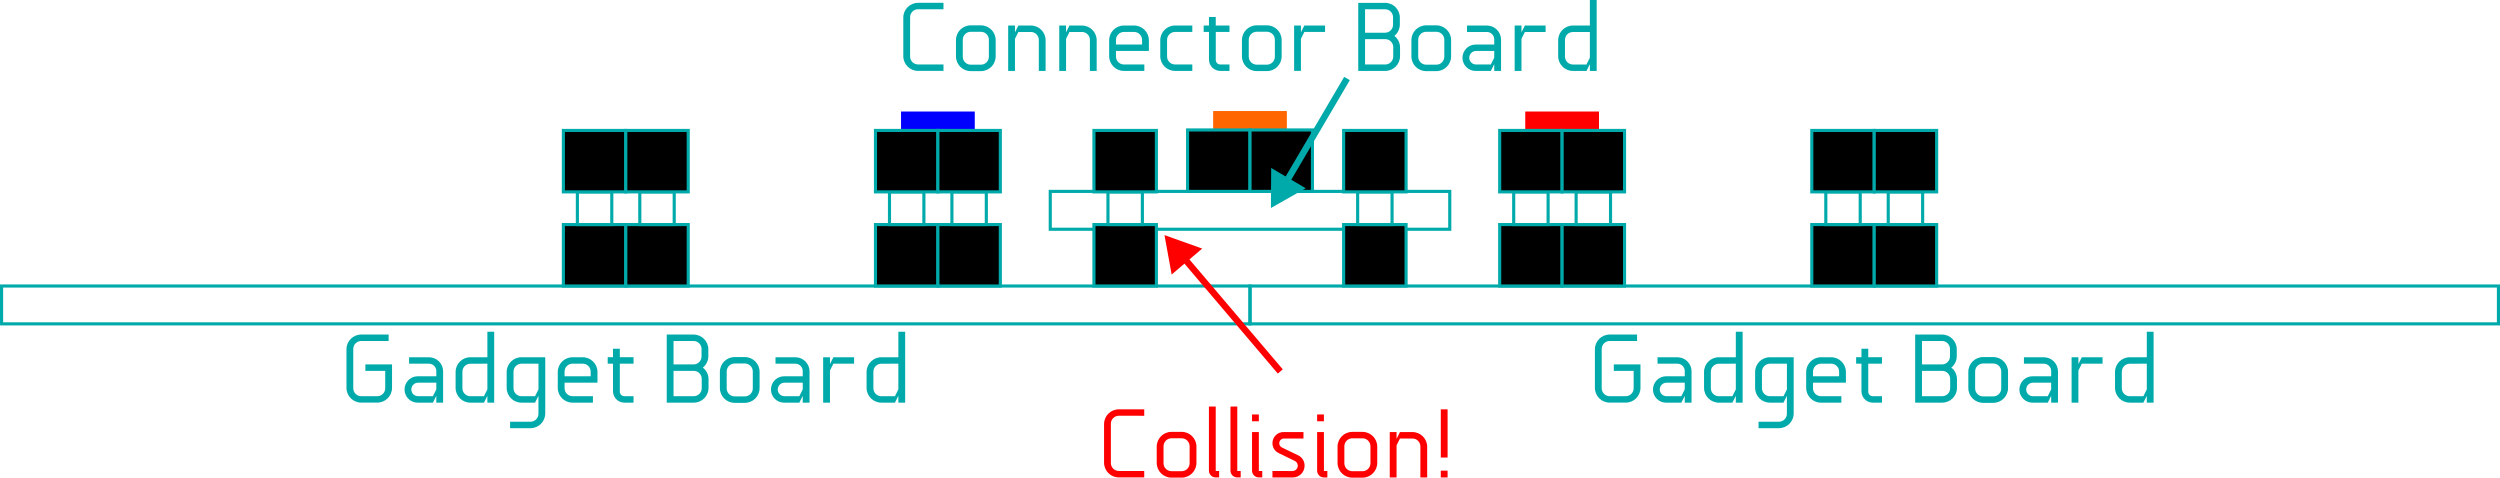
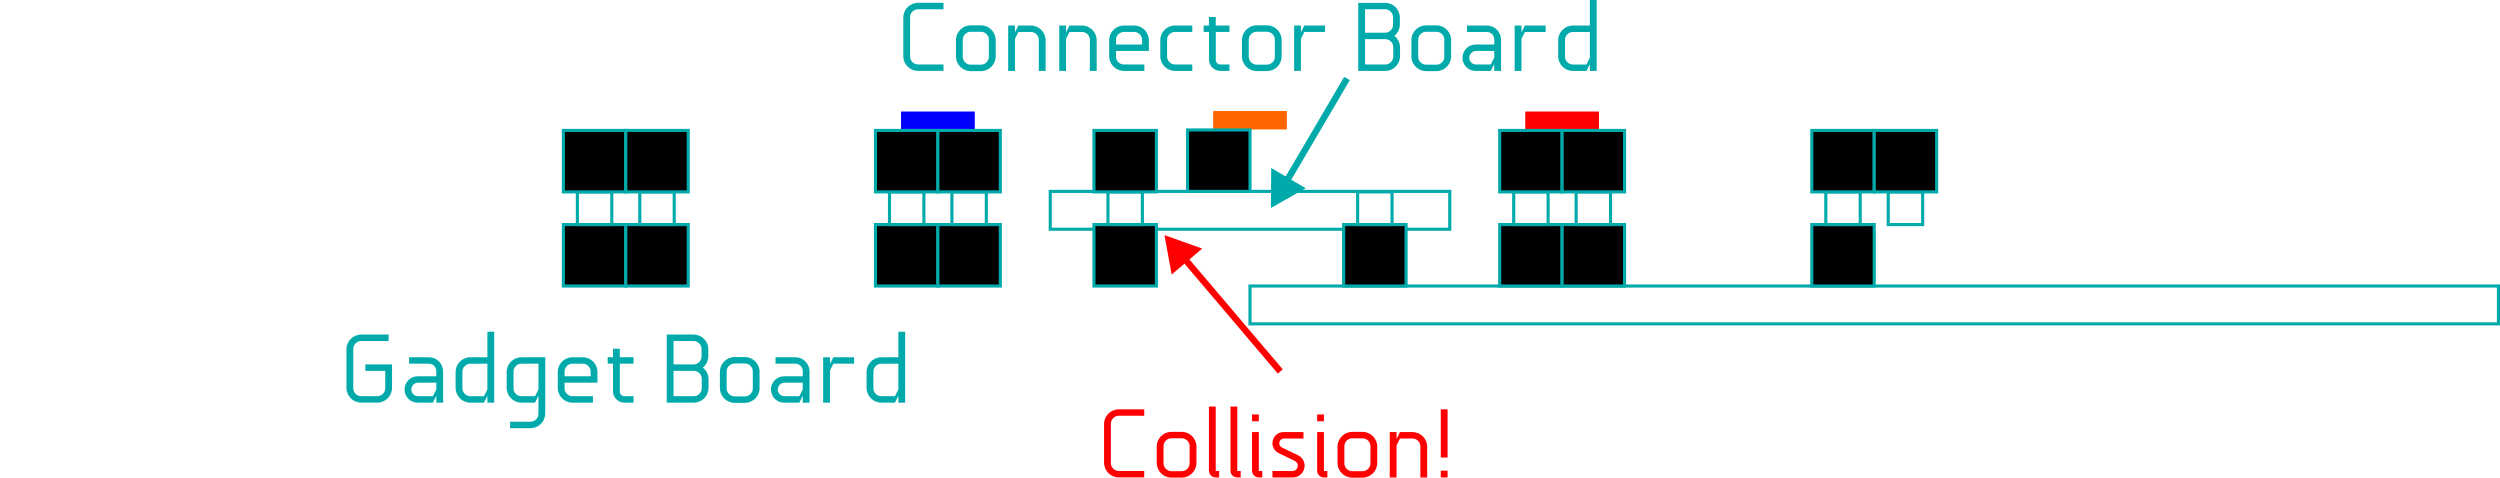
<svg xmlns="http://www.w3.org/2000/svg" width="101.727mm" height="19.435mm" viewBox="0 0 101.727 19.435" version="1.1" id="svg1" xml:space="preserve">
  <defs id="defs1">
    <marker style="overflow:visible" id="marker76" refX="0" refY="0" orient="auto-start-reverse" markerWidth="1" markerHeight="1" viewBox="0 0 1 1" preserveAspectRatio="xMidYMid">
      <path transform="scale(0.5)" style="fill:context-stroke;fill-rule:evenodd;stroke:context-stroke;stroke-width:1pt" d="M 5.77,0 -2.88,5 V -5 Z" id="path76" />
    </marker>
    <marker style="overflow:visible" id="marker76_Fnone_S-ff0000" refX="0" refY="0" orient="auto-start-reverse" markerWidth="1" markerHeight="1" viewBox="0 0 1 1" preserveAspectRatio="xMidYMid">
      <path transform="scale(0.5)" style="fill:#ff0000;fill-rule:evenodd;stroke:#ff0000;stroke-width:1pt" d="M 5.77,0 -2.88,5 V -5 Z" id="path2" />
    </marker>
    <marker style="overflow:visible" id="marker76_Fnone_S-00aaaa" refX="0" refY="0" orient="auto-start-reverse" markerWidth="1" markerHeight="1" viewBox="0 0 1 1" preserveAspectRatio="xMidYMid">
      <path transform="scale(0.5)" style="fill:#00aaaa;fill-rule:evenodd;stroke:#00aaaa;stroke-width:1pt" d="M 5.77,0 -2.88,5 V -5 Z" id="path1" />
    </marker>
  </defs>
  <g id="layer1" transform="translate(-25.336,-318.562)">
-     <rect style="fill:none;fill-opacity:1;fill-rule:evenodd;stroke:#00aaaa;stroke-width:0.127;stroke-linecap:square;stroke-dasharray:none;stroke-dashoffset:0;stroke-opacity:1" id="rect1" width="50.8" height="1.54" x="25.4" y="330.2" />
    <path style="font-size:4.233px;line-height:1.25;font-family:Counter;-inkscape-font-specification:Counter;text-align:center;letter-spacing:0px;word-spacing:0px;text-anchor:middle;fill:#00aaaa;stroke-width:0.265" d="m 41.15,332.437 v -0.262 h -1.116 c -0.331,0 -0.6,0.269 -0.6,0.6 v 1.57 c 0,0.331 0.269,0.6 0.6,0.6 h 0.654 c 0.331,0 0.6,-0.269 0.6,-0.6 v -0.954 h -1.085 v 0.262 h 0.808 v 0.708 c 0,0.177 -0.146,0.323 -0.323,0.323 h -0.654 c -0.177,0 -0.323,-0.146 -0.323,-0.323 v -1.601 c 0,-0.177 0.146,-0.323 0.323,-0.323 z m 1.94,1.697 v 0.273 l -0.139,0.277 H 42.351 c -0.154,0 -0.277,-0.119 -0.277,-0.273 0,-0.154 0.123,-0.277 0.277,-0.277 z m 0,0.535 v 0.277 h 0.277 v -1.27 c 0,-0.319 -0.258,-0.577 -0.577,-0.577 h -0.808 v 0.262 h 0.808 c 0.165,0 0.3,0.135 0.3,0.3 v 0.212 h -0.758 c -0.296,0 -0.535,0.242 -0.535,0.539 0,0.296 0.239,0.535 0.535,0.535 h 0.62 z m 2.078,-1.308 v 1.047 l -0.139,0.277 h -0.554 c -0.177,0 -0.323,-0.146 -0.323,-0.323 v -0.677 c 0,-0.177 0.146,-0.323 0.323,-0.323 z m 0,1.308 v 0.277 h 0.277 v -2.886 h -0.277 v 1.039 h -0.693 c -0.331,0 -0.6,0.269 -0.6,0.6 v 0.647 c 0,0.331 0.269,0.6 0.6,0.6 h 0.554 z m 0.924,1.054 v 0.262 h 0.831 c 0.331,0 0.6,-0.269 0.6,-0.6 v -2.286 h -0.97 c -0.331,0 -0.6,0.269 -0.6,0.6 v 0.647 c 0,0.331 0.269,0.6 0.6,0.6 h 0.554 l 0.139,-0.277 v 0.731 c 0,0.177 -0.146,0.323 -0.323,0.323 z m 1.155,-1.316 -0.139,0.277 h -0.554 c -0.177,0 -0.323,-0.146 -0.323,-0.323 v -0.677 c 0,-0.177 0.146,-0.323 0.323,-0.323 h 0.693 z m 1.062,-0.273 h 1.339 v -0.435 c 0,-0.331 -0.269,-0.6 -0.6,-0.6 h -0.416 c -0.331,0 -0.6,0.269 -0.6,0.6 v 0.647 c 0,0.331 0.269,0.6 0.6,0.6 h 0.831 v -0.262 h -0.831 c -0.177,0 -0.323,-0.146 -0.323,-0.323 z m 0,-0.262 v -0.189 c 0,-0.177 0.146,-0.323 0.323,-0.323 h 0.416 c 0.177,0 0.323,0.146 0.323,0.323 v 0.189 z m 2.248,-0.774 v -0.346 h -0.277 v 0.346 h -0.216 v 0.262 h 0.216 v 1.124 c 0,0.254 0.208,0.462 0.462,0.462 h 0.373 v -0.262 h -0.373 c -0.104,0 -0.185,-0.081 -0.185,-0.185 v -1.139 h 0.558 v -0.262 z m 3.01,1.586 h -0.824 v -1.031 h 0.816 0.008 c 0.177,0 0.323,0.146 0.323,0.323 v 0.385 c 0,0.177 -0.146,0.323 -0.323,0.323 z m -1.101,0.262 h 1.101 c 0.331,0 0.6,-0.269 0.6,-0.6 v -0.354 c 0,-0.192 -0.089,-0.362 -0.231,-0.473 0.135,-0.108 0.223,-0.277 0.223,-0.466 v -0.277 c 0,-0.331 -0.269,-0.6 -0.6,-0.6 h -1.093 z m 0.277,-1.555 v -0.954 h 0.816 c 0.177,0 0.323,0.146 0.323,0.323 v 0.308 c 0,0.177 -0.146,0.323 -0.323,0.323 z m 2.902,1.301 h -0.416 c -0.177,0 -0.323,-0.146 -0.323,-0.323 v -0.693 c 0,-0.177 0.146,-0.323 0.323,-0.323 h 0.416 c 0.177,0 0.323,0.146 0.323,0.323 v 0.693 c 0,0.177 -0.146,0.323 -0.323,0.323 z m -0.416,0.262 h 0.416 c 0.331,0 0.6,-0.269 0.6,-0.6 v -0.662 c 0,-0.331 -0.269,-0.6 -0.6,-0.6 h -0.416 c -0.331,0 -0.6,0.269 -0.6,0.6 v 0.662 c 0,0.331 0.269,0.6 0.6,0.6 z m 2.771,-0.82 v 0.273 l -0.139,0.277 h -0.6 c -0.154,0 -0.277,-0.119 -0.277,-0.273 0,-0.154 0.123,-0.277 0.277,-0.277 z m 0,0.535 v 0.277 h 0.277 v -1.27 c 0,-0.319 -0.258,-0.577 -0.577,-0.577 h -0.808 v 0.262 h 0.808 c 0.165,0 0.3,0.135 0.3,0.3 v 0.212 h -0.758 c -0.296,0 -0.535,0.242 -0.535,0.539 0,0.296 0.239,0.535 0.535,0.535 h 0.62 z m 2.09,-1.308 v -0.262 h -0.843 l -0.139,0.277 v -0.277 h -0.277 v 1.847 h 0.277 v -1.308 l 0.139,-0.277 z m 1.801,0 v 1.047 l -0.139,0.277 h -0.554 c -0.177,0 -0.323,-0.146 -0.323,-0.323 v -0.677 c 0,-0.177 0.146,-0.323 0.323,-0.323 z m 0,1.308 v 0.277 h 0.277 v -2.886 h -0.277 v 1.039 h -0.693 c -0.331,0 -0.6,0.269 -0.6,0.6 v 0.647 c 0,0.331 0.269,0.6 0.6,0.6 h 0.554 z" id="text3" aria-label="Gadget Board" />
    <path style="font-size:4.233px;line-height:1.25;font-family:Counter;-inkscape-font-specification:Counter;text-align:center;letter-spacing:0px;word-spacing:0px;text-anchor:middle;fill:#00aaaa;stroke-width:0.265" d="m 63.727,318.939 v -0.262 h -1.035 c -0.331,0 -0.6,0.269 -0.6,0.6 v 1.57 c 0,0.331 0.269,0.6 0.6,0.6 h 1.035 v -0.262 h -1.035 c -0.177,0 -0.323,-0.146 -0.323,-0.323 v -1.601 c 0,-0.177 0.146,-0.323 0.323,-0.323 z m 1.524,2.255 h -0.416 c -0.177,0 -0.323,-0.146 -0.323,-0.323 v -0.693 c 0,-0.177 0.146,-0.323 0.323,-0.323 h 0.416 c 0.177,0 0.323,0.146 0.323,0.323 v 0.693 c 0,0.177 -0.146,0.323 -0.323,0.323 z m -0.416,0.262 h 0.416 c 0.331,0 0.6,-0.269 0.6,-0.6 v -0.662 c 0,-0.331 -0.269,-0.6 -0.6,-0.6 h -0.416 c -0.331,0 -0.6,0.269 -0.6,0.6 v 0.662 c 0,0.331 0.269,0.6 0.6,0.6 z m 2.771,-0.008 h 0.277 v -1.247 c 0,-0.331 -0.269,-0.6 -0.6,-0.6 h -0.508 l -0.139,0.277 v -0.277 h -0.277 v 1.847 h 0.277 v -1.308 l 0.139,-0.277 h 0.508 c 0.177,0 0.323,0.146 0.323,0.323 z m 2.078,0 h 0.277 v -1.247 c 0,-0.331 -0.269,-0.6 -0.6,-0.6 h -0.508 l -0.139,0.277 v -0.277 H 68.438 v 1.847 h 0.277 v -1.308 l 0.139,-0.277 h 0.508 c 0.177,0 0.323,0.146 0.323,0.323 z m 1.062,-0.812 h 1.339 v -0.435 c 0,-0.331 -0.269,-0.6 -0.6,-0.6 h -0.416 c -0.331,0 -0.6,0.269 -0.6,0.6 v 0.647 c 0,0.331 0.269,0.6 0.6,0.6 h 0.831 v -0.262 h -0.831 c -0.177,0 -0.323,-0.146 -0.323,-0.323 z m 0,-0.262 v -0.189 c 0,-0.177 0.146,-0.323 0.323,-0.323 h 0.416 c 0.177,0 0.323,0.146 0.323,0.323 v 0.189 z m 3.106,-0.512 v -0.262 H 73.148 c -0.331,0 -0.6,0.269 -0.6,0.6 v 0.647 c 0,0.331 0.269,0.6 0.6,0.6 h 0.704 v -0.262 H 73.148 c -0.177,0 -0.323,-0.146 -0.323,-0.323 v -0.677 c 0,-0.177 0.146,-0.323 0.323,-0.323 z m 0.954,-0.262 v -0.346 H 74.53 v 0.346 h -0.216 v 0.262 h 0.216 v 1.124 c 0,0.254 0.208,0.462 0.462,0.462 h 0.373 v -0.262 h -0.373 c -0.104,0 -0.185,-0.081 -0.185,-0.185 v -1.139 h 0.558 v -0.262 z m 2.082,1.593 h -0.416 c -0.177,0 -0.323,-0.146 -0.323,-0.323 v -0.693 c 0,-0.177 0.146,-0.323 0.323,-0.323 h 0.416 c 0.177,0 0.323,0.146 0.323,0.323 v 0.693 c 0,0.177 -0.146,0.323 -0.323,0.323 z m -0.416,0.262 h 0.416 c 0.331,0 0.6,-0.269 0.6,-0.6 v -0.662 c 0,-0.331 -0.269,-0.6 -0.6,-0.6 h -0.416 c -0.331,0 -0.6,0.269 -0.6,0.6 v 0.662 c 0,0.331 0.269,0.6 0.6,0.6 z m 2.782,-1.593 v -0.262 h -0.843 l -0.139,0.277 v -0.277 h -0.277 v 1.847 h 0.277 v -1.308 l 0.139,-0.277 z m 2.451,1.324 h -0.824 v -1.031 h 0.816 0.008 c 0.177,0 0.323,0.146 0.323,0.323 v 0.385 c 0,0.177 -0.146,0.323 -0.323,0.323 z m -1.101,0.262 h 1.101 c 0.331,0 0.6,-0.269 0.6,-0.6 v -0.354 c 0,-0.192 -0.089,-0.362 -0.231,-0.473 0.135,-0.108 0.223,-0.277 0.223,-0.466 v -0.277 c 0,-0.331 -0.269,-0.6 -0.6,-0.6 h -1.093 z m 0.277,-1.555 v -0.954 h 0.816 c 0.177,0 0.323,0.146 0.323,0.323 v 0.308 c 0,0.177 -0.146,0.323 -0.323,0.323 z m 2.902,1.301 h -0.416 c -0.177,0 -0.323,-0.146 -0.323,-0.323 v -0.693 c 0,-0.177 0.146,-0.323 0.323,-0.323 h 0.416 c 0.177,0 0.323,0.146 0.323,0.323 v 0.693 c 0,0.177 -0.146,0.323 -0.323,0.323 z m -0.416,0.262 h 0.416 c 0.331,0 0.6,-0.269 0.6,-0.6 v -0.662 c 0,-0.331 -0.269,-0.6 -0.6,-0.6 h -0.416 c -0.331,0 -0.6,0.269 -0.6,0.6 v 0.662 c 0,0.331 0.269,0.6 0.6,0.6 z m 2.771,-0.82 v 0.273 l -0.139,0.277 h -0.6 c -0.154,0 -0.277,-0.119 -0.277,-0.273 0,-0.154 0.123,-0.277 0.277,-0.277 z m 0,0.535 v 0.277 h 0.277 v -1.27 c 0,-0.319 -0.258,-0.577 -0.577,-0.577 h -0.808 v 0.262 h 0.808 c 0.165,0 0.3,0.135 0.3,0.3 v 0.212 h -0.758 c -0.296,0 -0.535,0.242 -0.535,0.539 0,0.296 0.239,0.535 0.535,0.535 h 0.62 z m 2.09,-1.308 v -0.262 h -0.843 l -0.139,0.277 v -0.277 h -0.277 v 1.847 h 0.277 v -1.308 l 0.139,-0.277 z m 1.801,0 v 1.047 l -0.139,0.277 H 89.339 c -0.177,0 -0.323,-0.146 -0.323,-0.323 v -0.677 c 0,-0.177 0.146,-0.323 0.323,-0.323 z m 0,1.308 v 0.277 h 0.277 v -2.886 h -0.277 v 1.039 H 89.339 c -0.331,0 -0.6,0.269 -0.6,0.6 v 0.647 c 0,0.331 0.269,0.6 0.6,0.6 h 0.554 z" id="text5" aria-label="Connector Board" />
    <rect style="fill:#ffffff;fill-opacity:1;fill-rule:evenodd;stroke:none;stroke-width:0.254;stroke-linecap:square;stroke-dasharray:none;stroke-dashoffset:0;stroke-opacity:1" id="rect5" width="3" height="0.75" x="49.3" y="323.1" />
    <rect style="fill:#000000;fill-rule:evenodd;stroke:#00aaaa;stroke-width:0.127;stroke-linecap:square;stroke-dasharray:none" id="rect32" width="2.54" height="2.5" x="48.26" y="327.7" />
    <rect style="fill:none;fill-opacity:1;fill-rule:evenodd;stroke:#00aaaa;stroke-width:0.127;stroke-linecap:square;stroke-dasharray:none;stroke-dashoffset:0;stroke-opacity:1" id="rect33" width="50.8" height="1.54" x="76.2" y="330.2" />
-     <path style="font-size:4.233px;line-height:1.25;font-family:Counter;-inkscape-font-specification:Counter;text-align:center;letter-spacing:0px;word-spacing:0px;text-anchor:middle;fill:#00aaaa;stroke-width:0.265" d="m 91.95,332.437 v -0.262 h -1.116 c -0.331,0 -0.6,0.269 -0.6,0.6 v 1.57 c 0,0.331 0.269,0.6 0.6,0.6 h 0.654 c 0.331,0 0.6,-0.269 0.6,-0.6 v -0.954 h -1.085 v 0.262 h 0.808 v 0.708 c 0,0.177 -0.146,0.323 -0.323,0.323 h -0.654 c -0.177,0 -0.323,-0.146 -0.323,-0.323 v -1.601 c 0,-0.177 0.146,-0.323 0.323,-0.323 z m 1.94,1.697 v 0.273 l -0.139,0.277 h -0.6 c -0.154,0 -0.277,-0.119 -0.277,-0.273 0,-0.154 0.123,-0.277 0.277,-0.277 z m 0,0.535 v 0.277 h 0.277 v -1.27 c 0,-0.319 -0.258,-0.577 -0.577,-0.577 h -0.808 v 0.262 h 0.808 c 0.165,0 0.3,0.135 0.3,0.3 v 0.212 h -0.758 c -0.296,0 -0.535,0.242 -0.535,0.539 0,0.296 0.239,0.535 0.535,0.535 h 0.62 z m 2.078,-1.308 v 1.047 l -0.139,0.277 h -0.554 c -0.177,0 -0.323,-0.146 -0.323,-0.323 v -0.677 c 0,-0.177 0.146,-0.323 0.323,-0.323 z m 0,1.308 v 0.277 h 0.277 v -2.886 h -0.277 v 1.039 h -0.693 c -0.331,0 -0.6,0.269 -0.6,0.6 v 0.647 c 0,0.331 0.269,0.6 0.6,0.6 h 0.554 z m 0.924,1.054 v 0.262 h 0.831 c 0.331,0 0.6,-0.269 0.6,-0.6 v -2.286 h -0.97 c -0.331,0 -0.6,0.269 -0.6,0.6 v 0.647 c 0,0.331 0.269,0.6 0.6,0.6 h 0.554 l 0.139,-0.277 v 0.731 c 0,0.177 -0.146,0.323 -0.323,0.323 z m 1.155,-1.316 -0.139,0.277 h -0.554 c -0.177,0 -0.323,-0.146 -0.323,-0.323 v -0.677 c 0,-0.177 0.146,-0.323 0.323,-0.323 h 0.693 z m 1.062,-0.273 h 1.339 v -0.435 c 0,-0.331 -0.269,-0.6 -0.6,-0.6 H 99.431 c -0.331,0 -0.6,0.269 -0.6,0.6 v 0.647 c 0,0.331 0.269,0.6 0.6,0.6 h 0.831 v -0.262 h -0.831 c -0.177,0 -0.323,-0.146 -0.323,-0.323 z m 0,-0.262 v -0.189 c 0,-0.177 0.146,-0.323 0.323,-0.323 h 0.416 c 0.177,0 0.323,0.146 0.323,0.323 v 0.189 z m 2.248,-0.774 v -0.346 h -0.277 v 0.346 h -0.216 v 0.262 h 0.216 v 1.124 c 0,0.254 0.208,0.462 0.462,0.462 h 0.373 v -0.262 h -0.373 c -0.104,0 -0.185,-0.081 -0.185,-0.185 v -1.139 h 0.558 v -0.262 z m 3.01,1.586 h -0.824 v -1.031 h 0.816 0.008 c 0.177,0 0.323,0.146 0.323,0.323 v 0.385 c 0,0.177 -0.146,0.323 -0.323,0.323 z m -1.101,0.262 h 1.101 c 0.331,0 0.6,-0.269 0.6,-0.6 v -0.354 c 0,-0.192 -0.088,-0.362 -0.231,-0.473 0.135,-0.108 0.223,-0.277 0.223,-0.466 v -0.277 c 0,-0.331 -0.269,-0.6 -0.6,-0.6 h -1.093 z m 0.277,-1.555 v -0.954 h 0.816 c 0.177,0 0.323,0.146 0.323,0.323 v 0.308 c 0,0.177 -0.146,0.323 -0.323,0.323 z m 2.902,1.301 h -0.416 c -0.177,0 -0.323,-0.146 -0.323,-0.323 v -0.693 c 0,-0.177 0.146,-0.323 0.323,-0.323 h 0.416 c 0.177,0 0.323,0.146 0.323,0.323 v 0.693 c 0,0.177 -0.146,0.323 -0.323,0.323 z m -0.416,0.262 h 0.416 c 0.331,0 0.6,-0.269 0.6,-0.6 v -0.662 c 0,-0.331 -0.269,-0.6 -0.6,-0.6 h -0.416 c -0.331,0 -0.6,0.269 -0.6,0.6 v 0.662 c 0,0.331 0.269,0.6 0.6,0.6 z m 2.771,-0.82 v 0.273 l -0.139,0.277 h -0.6 c -0.154,0 -0.277,-0.119 -0.277,-0.273 0,-0.154 0.123,-0.277 0.277,-0.277 z m 0,0.535 v 0.277 h 0.277 v -1.27 c 0,-0.319 -0.258,-0.577 -0.577,-0.577 h -0.808 v 0.262 h 0.808 c 0.165,0 0.3,0.135 0.3,0.3 v 0.212 h -0.758 c -0.296,0 -0.535,0.242 -0.535,0.539 0,0.296 0.239,0.535 0.535,0.535 h 0.62 z m 2.09,-1.308 v -0.262 h -0.843 l -0.139,0.277 v -0.277 h -0.277 v 1.847 h 0.277 v -1.308 l 0.139,-0.277 z m 1.801,0 v 1.047 l -0.139,0.277 h -0.554 c -0.177,0 -0.323,-0.146 -0.323,-0.323 v -0.677 c 0,-0.177 0.146,-0.323 0.323,-0.323 z m 0,1.308 v 0.277 h 0.277 v -2.886 h -0.277 v 1.039 h -0.693 c -0.331,0 -0.6,0.269 -0.6,0.6 v 0.647 c 0,0.331 0.269,0.6 0.6,0.6 h 0.554 z" id="text35" aria-label="Gadget Board" />
    <rect style="fill:none;fill-rule:evenodd;stroke:#00aaaa;stroke-width:0.127;stroke-linecap:square;stroke-dasharray:none" id="rect35" width="1.4" height="1.33" x="48.83" y="326.37" />
    <rect style="fill:#000000;fill-rule:evenodd;stroke:#00aaaa;stroke-width:0.127;stroke-linecap:square;stroke-dasharray:none" id="rect36" width="2.54" height="2.5" x="48.26" y="323.87" />
    <rect style="fill:#000000;fill-rule:evenodd;stroke:#00aaaa;stroke-width:0.127;stroke-linecap:square;stroke-dasharray:none" id="rect37" width="2.54" height="2.5" x="50.8" y="327.7" />
    <rect style="fill:none;fill-rule:evenodd;stroke:#00aaaa;stroke-width:0.127;stroke-linecap:square;stroke-dasharray:none" id="rect38" width="1.4" height="1.33" x="51.37" y="326.37" />
    <rect style="fill:#000000;fill-rule:evenodd;stroke:#00aaaa;stroke-width:0.127;stroke-linecap:square;stroke-dasharray:none" id="rect39" width="2.54" height="2.5" x="50.8" y="323.87" />
    <rect style="fill:#0000ff;fill-opacity:1;fill-rule:evenodd;stroke:none;stroke-width:0.254;stroke-linecap:square;stroke-dasharray:none;stroke-dashoffset:0;stroke-opacity:1" id="rect40" width="3" height="0.75" x="62" y="323.1" />
    <rect style="fill:#000000;fill-rule:evenodd;stroke:#00aaaa;stroke-width:0.127;stroke-linecap:square;stroke-dasharray:none" id="rect41" width="2.54" height="2.5" x="60.96" y="327.7" />
    <rect style="fill:none;fill-rule:evenodd;stroke:#00aaaa;stroke-width:0.127;stroke-linecap:square;stroke-dasharray:none" id="rect42" width="1.4" height="1.33" x="61.53" y="326.37" />
    <rect style="fill:#000000;fill-rule:evenodd;stroke:#00aaaa;stroke-width:0.127;stroke-linecap:square;stroke-dasharray:none" id="rect43" width="2.54" height="2.5" x="60.96" y="323.87" />
    <rect style="fill:#000000;fill-rule:evenodd;stroke:#00aaaa;stroke-width:0.127;stroke-linecap:square;stroke-dasharray:none" id="rect44" width="2.54" height="2.5" x="63.5" y="327.7" />
    <rect style="fill:none;fill-rule:evenodd;stroke:#00aaaa;stroke-width:0.127;stroke-linecap:square;stroke-dasharray:none" id="rect45" width="1.4" height="1.33" x="64.07" y="326.37" />
    <rect style="fill:#000000;fill-rule:evenodd;stroke:#00aaaa;stroke-width:0.127;stroke-linecap:square;stroke-dasharray:none" id="rect46" width="2.54" height="2.5" x="63.5" y="323.87" />
    <rect style="fill:#ff0000;fill-opacity:1;fill-rule:evenodd;stroke:none;stroke-width:0.254;stroke-linecap:square;stroke-dasharray:none;stroke-dashoffset:0;stroke-opacity:1" id="rect47" width="3" height="0.75" x="87.4" y="323.1" />
    <rect style="fill:#000000;fill-rule:evenodd;stroke:#00aaaa;stroke-width:0.127;stroke-linecap:square;stroke-dasharray:none" id="rect48" width="2.54" height="2.5" x="86.36" y="327.7" />
    <rect style="fill:none;fill-rule:evenodd;stroke:#00aaaa;stroke-width:0.127;stroke-linecap:square;stroke-dasharray:none" id="rect49" width="1.4" height="1.33" x="86.93" y="326.37" />
    <rect style="fill:#000000;fill-rule:evenodd;stroke:#00aaaa;stroke-width:0.127;stroke-linecap:square;stroke-dasharray:none" id="rect50" width="2.54" height="2.5" x="86.36" y="323.87" />
    <rect style="fill:#000000;fill-rule:evenodd;stroke:#00aaaa;stroke-width:0.127;stroke-linecap:square;stroke-dasharray:none" id="rect51" width="2.54" height="2.5" x="88.9" y="327.7" />
    <rect style="fill:none;fill-rule:evenodd;stroke:#00aaaa;stroke-width:0.127;stroke-linecap:square;stroke-dasharray:none" id="rect52" width="1.4" height="1.33" x="89.47" y="326.37" />
    <rect style="fill:#000000;fill-rule:evenodd;stroke:#00aaaa;stroke-width:0.127;stroke-linecap:square;stroke-dasharray:none" id="rect53" width="2.54" height="2.5" x="88.9" y="323.87" />
    <rect style="fill:#ffffff;fill-opacity:1;fill-rule:evenodd;stroke:none;stroke-width:0.254;stroke-linecap:square;stroke-dasharray:none;stroke-dashoffset:0;stroke-opacity:1" id="rect54" width="3" height="0.75" x="100.1" y="323.1" />
    <rect style="fill:#000000;fill-rule:evenodd;stroke:#00aaaa;stroke-width:0.127;stroke-linecap:square;stroke-dasharray:none" id="rect55" width="2.54" height="2.5" x="99.06" y="327.7" />
    <rect style="fill:none;fill-rule:evenodd;stroke:#00aaaa;stroke-width:0.127;stroke-linecap:square;stroke-dasharray:none" id="rect56" width="1.4" height="1.33" x="99.63" y="326.37" />
    <rect style="fill:#000000;fill-rule:evenodd;stroke:#00aaaa;stroke-width:0.127;stroke-linecap:square;stroke-dasharray:none" id="rect57" width="2.54" height="2.5" x="99.06" y="323.87" />
-     <rect style="fill:#000000;fill-rule:evenodd;stroke:#00aaaa;stroke-width:0.127;stroke-linecap:square;stroke-dasharray:none" id="rect58" width="2.54" height="2.5" x="101.6" y="327.7" />
    <rect style="fill:none;fill-rule:evenodd;stroke:#00aaaa;stroke-width:0.127;stroke-linecap:square;stroke-dasharray:none" id="rect59" width="1.4" height="1.33" x="102.17" y="326.37" />
    <rect style="fill:#000000;fill-rule:evenodd;stroke:#00aaaa;stroke-width:0.127;stroke-linecap:square;stroke-dasharray:none" id="rect60" width="2.54" height="2.5" x="101.6" y="323.87" />
    <rect style="fill:none;fill-rule:evenodd;stroke:#00aaaa;stroke-width:0.127;stroke-linecap:square;stroke-dasharray:none" id="rect61" width="16.256" height="1.54" x="68.072" y="326.35" />
    <rect style="fill:#ff6600;fill-opacity:1;fill-rule:evenodd;stroke:none;stroke-width:0.254;stroke-linecap:square;stroke-dasharray:none;stroke-dashoffset:0;stroke-opacity:1" id="rect62" width="3" height="0.75" x="74.7" y="323.08" />
    <rect style="fill:#000000;fill-rule:evenodd;stroke:#00aaaa;stroke-width:0.127;stroke-linecap:square;stroke-dasharray:none" id="rect63" width="2.54" height="2.5" x="73.66" y="323.85" />
-     <rect style="fill:#000000;fill-rule:evenodd;stroke:#00aaaa;stroke-width:0.127;stroke-linecap:square;stroke-dasharray:none" id="rect64" width="2.54" height="2.5" x="76.2" y="323.85" />
    <rect style="fill:#000000;fill-rule:evenodd;stroke:#00aaaa;stroke-width:0.127;stroke-linecap:square;stroke-dasharray:none" id="rect65" width="2.54" height="2.5" x="69.85" y="327.7" />
    <rect style="fill:none;fill-rule:evenodd;stroke:#00aaaa;stroke-width:0.127;stroke-linecap:square;stroke-dasharray:none" id="rect66" width="1.4" height="1.33" x="70.42" y="326.37" />
    <rect style="fill:#000000;fill-rule:evenodd;stroke:#00aaaa;stroke-width:0.127;stroke-linecap:square;stroke-dasharray:none" id="rect67" width="2.54" height="2.5" x="69.85" y="323.87" />
    <rect style="fill:#000000;fill-rule:evenodd;stroke:#00aaaa;stroke-width:0.127;stroke-linecap:square;stroke-dasharray:none" id="rect73" width="2.54" height="2.5" x="-82.55" y="327.7" transform="scale(-1,1)" />
    <rect style="fill:none;fill-rule:evenodd;stroke:#00aaaa;stroke-width:0.127;stroke-linecap:square;stroke-dasharray:none" id="rect74" width="1.4" height="1.33" x="-81.98" y="326.37" transform="scale(-1,1)" />
-     <rect style="fill:#000000;fill-rule:evenodd;stroke:#00aaaa;stroke-width:0.127;stroke-linecap:square;stroke-dasharray:none" id="rect75" width="2.54" height="2.5" x="-82.55" y="323.87" transform="scale(-1,1)" />
    <path style="fill:none;stroke:#00aaaa;stroke-width:0.265px;stroke-linecap:butt;stroke-linejoin:miter;stroke-opacity:1;marker-end:url(#marker76_Fnone_S-00aaaa)" d="m 80.146,321.757 -2.619,4.458" id="path75" />
    <path style="fill:none;stroke:#ff0000;stroke-width:0.265px;stroke-linecap:butt;stroke-linejoin:miter;stroke-opacity:1;marker-end:url(#marker76_Fnone_S-ff0000)" d="m 77.432,333.677 -4.103,-4.831" id="path77" />
    <path style="font-size:4.233px;line-height:1.25;font-family:Counter;-inkscape-font-specification:Counter;text-align:center;letter-spacing:0px;word-spacing:0px;text-anchor:middle;fill:#ff0000;stroke-width:0.265" d="m 71.896,335.48 v -0.262 h -1.035 c -0.331,0 -0.6,0.269 -0.6,0.6 v 1.57 c 0,0.331 0.269,0.6 0.6,0.6 h 1.035 v -0.262 h -1.035 c -0.177,0 -0.323,-0.146 -0.323,-0.323 v -1.601 c 0,-0.177 0.146,-0.323 0.323,-0.323 z m 1.524,2.255 h -0.416 c -0.177,0 -0.323,-0.146 -0.323,-0.323 v -0.693 c 0,-0.177 0.146,-0.323 0.323,-0.323 h 0.416 c 0.177,0 0.323,0.146 0.323,0.323 v 0.693 c 0,0.177 -0.146,0.323 -0.323,0.323 z m -0.416,0.262 h 0.416 c 0.331,0 0.6,-0.269 0.6,-0.6 v -0.662 c 0,-0.331 -0.269,-0.6 -0.6,-0.6 h -0.416 c -0.331,0 -0.6,0.269 -0.6,0.6 v 0.662 c 0,0.331 0.269,0.6 0.6,0.6 z m 1.801,-2.894 h -0.277 v 2.609 c 0,0.154 0.123,0.277 0.277,0.277 h 0.139 v -0.262 h -0.139 z m 0.877,0 h -0.277 v 2.609 c 0,0.154 0.123,0.277 0.277,0.277 h 0.139 v -0.262 h -0.139 z m 0.877,0.6 v -0.277 h -0.277 v 0.277 z m 0,0.439 h -0.277 v 1.57 c 0,0.154 0.123,0.277 0.277,0.277 h 0.139 v -0.262 h -0.139 z m 0.554,1.586 v 0.262 h 0.831 c 0.262,0 0.477,-0.216 0.477,-0.477 0,-0.189 -0.1,-0.346 -0.269,-0.427 l -0.65,-0.312 c -0.069,-0.035 -0.112,-0.1 -0.112,-0.177 0,-0.108 0.089,-0.192 0.196,-0.192 h 0.789 v -0.262 h -0.812 c -0.25,0 -0.45,0.2 -0.45,0.45 0,0.177 0.096,0.331 0.258,0.408 l 0.65,0.316 c 0.077,0.038 0.123,0.112 0.123,0.196 0,0.119 -0.1,0.216 -0.219,0.216 z m 2.094,-2.024 v -0.277 H 78.931 v 0.277 z m 0,0.439 H 78.931 v 1.57 c 0,0.154 0.123,0.277 0.277,0.277 h 0.139 v -0.262 h -0.139 z m 1.57,1.593 H 80.362 c -0.177,0 -0.323,-0.146 -0.323,-0.323 v -0.693 c 0,-0.177 0.146,-0.323 0.323,-0.323 h 0.416 c 0.177,0 0.323,0.146 0.323,0.323 v 0.693 c 0,0.177 -0.146,0.323 -0.323,0.323 z m -0.416,0.262 h 0.416 c 0.331,0 0.6,-0.269 0.6,-0.6 v -0.662 c 0,-0.331 -0.269,-0.6 -0.6,-0.6 H 80.362 c -0.331,0 -0.6,0.269 -0.6,0.6 v 0.662 c 0,0.331 0.269,0.6 0.6,0.6 z m 2.771,-0.008 h 0.277 v -1.247 c 0,-0.331 -0.269,-0.6 -0.6,-0.6 H 82.302 l -0.139,0.277 v -0.277 h -0.277 v 1.847 h 0.277 v -1.308 l 0.139,-0.277 h 0.508 c 0.177,0 0.323,0.146 0.323,0.323 z m 1.108,0 v -0.277 h -0.277 v 0.277 z m 0,-2.771 h -0.277 v 1.959 h 0.277 z" id="text77" aria-label="Collision!" />
  </g>
</svg>